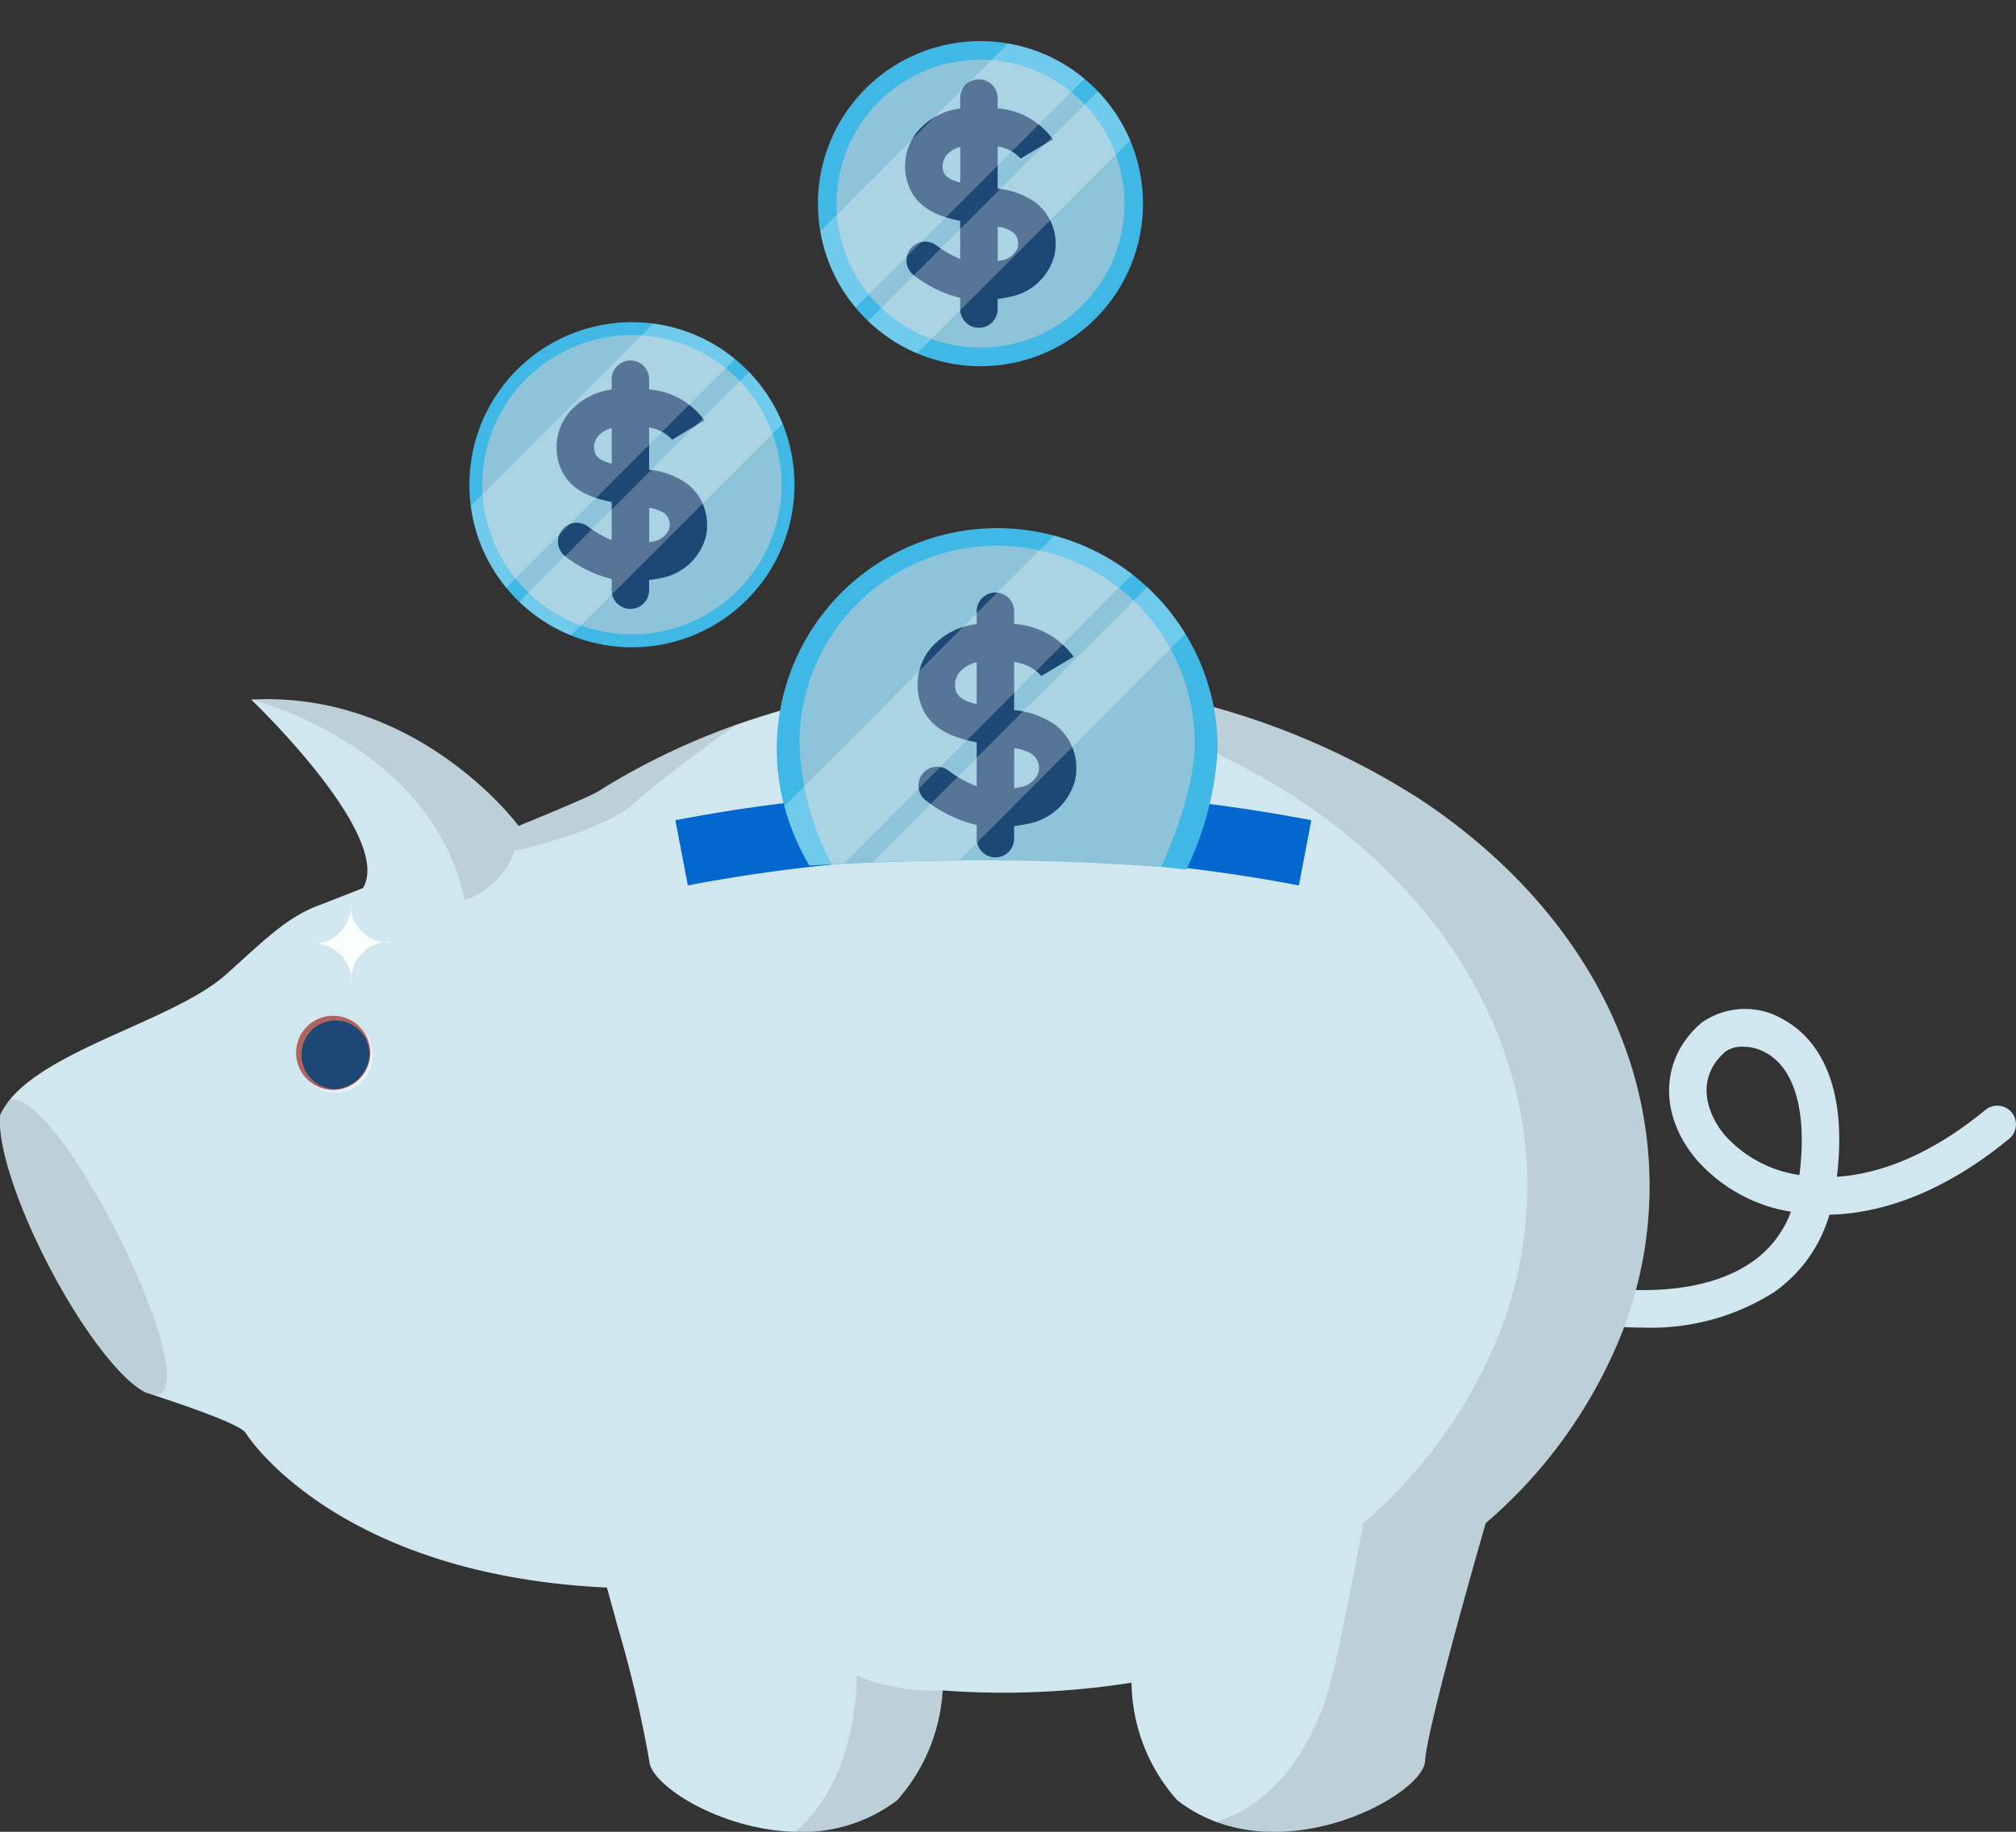
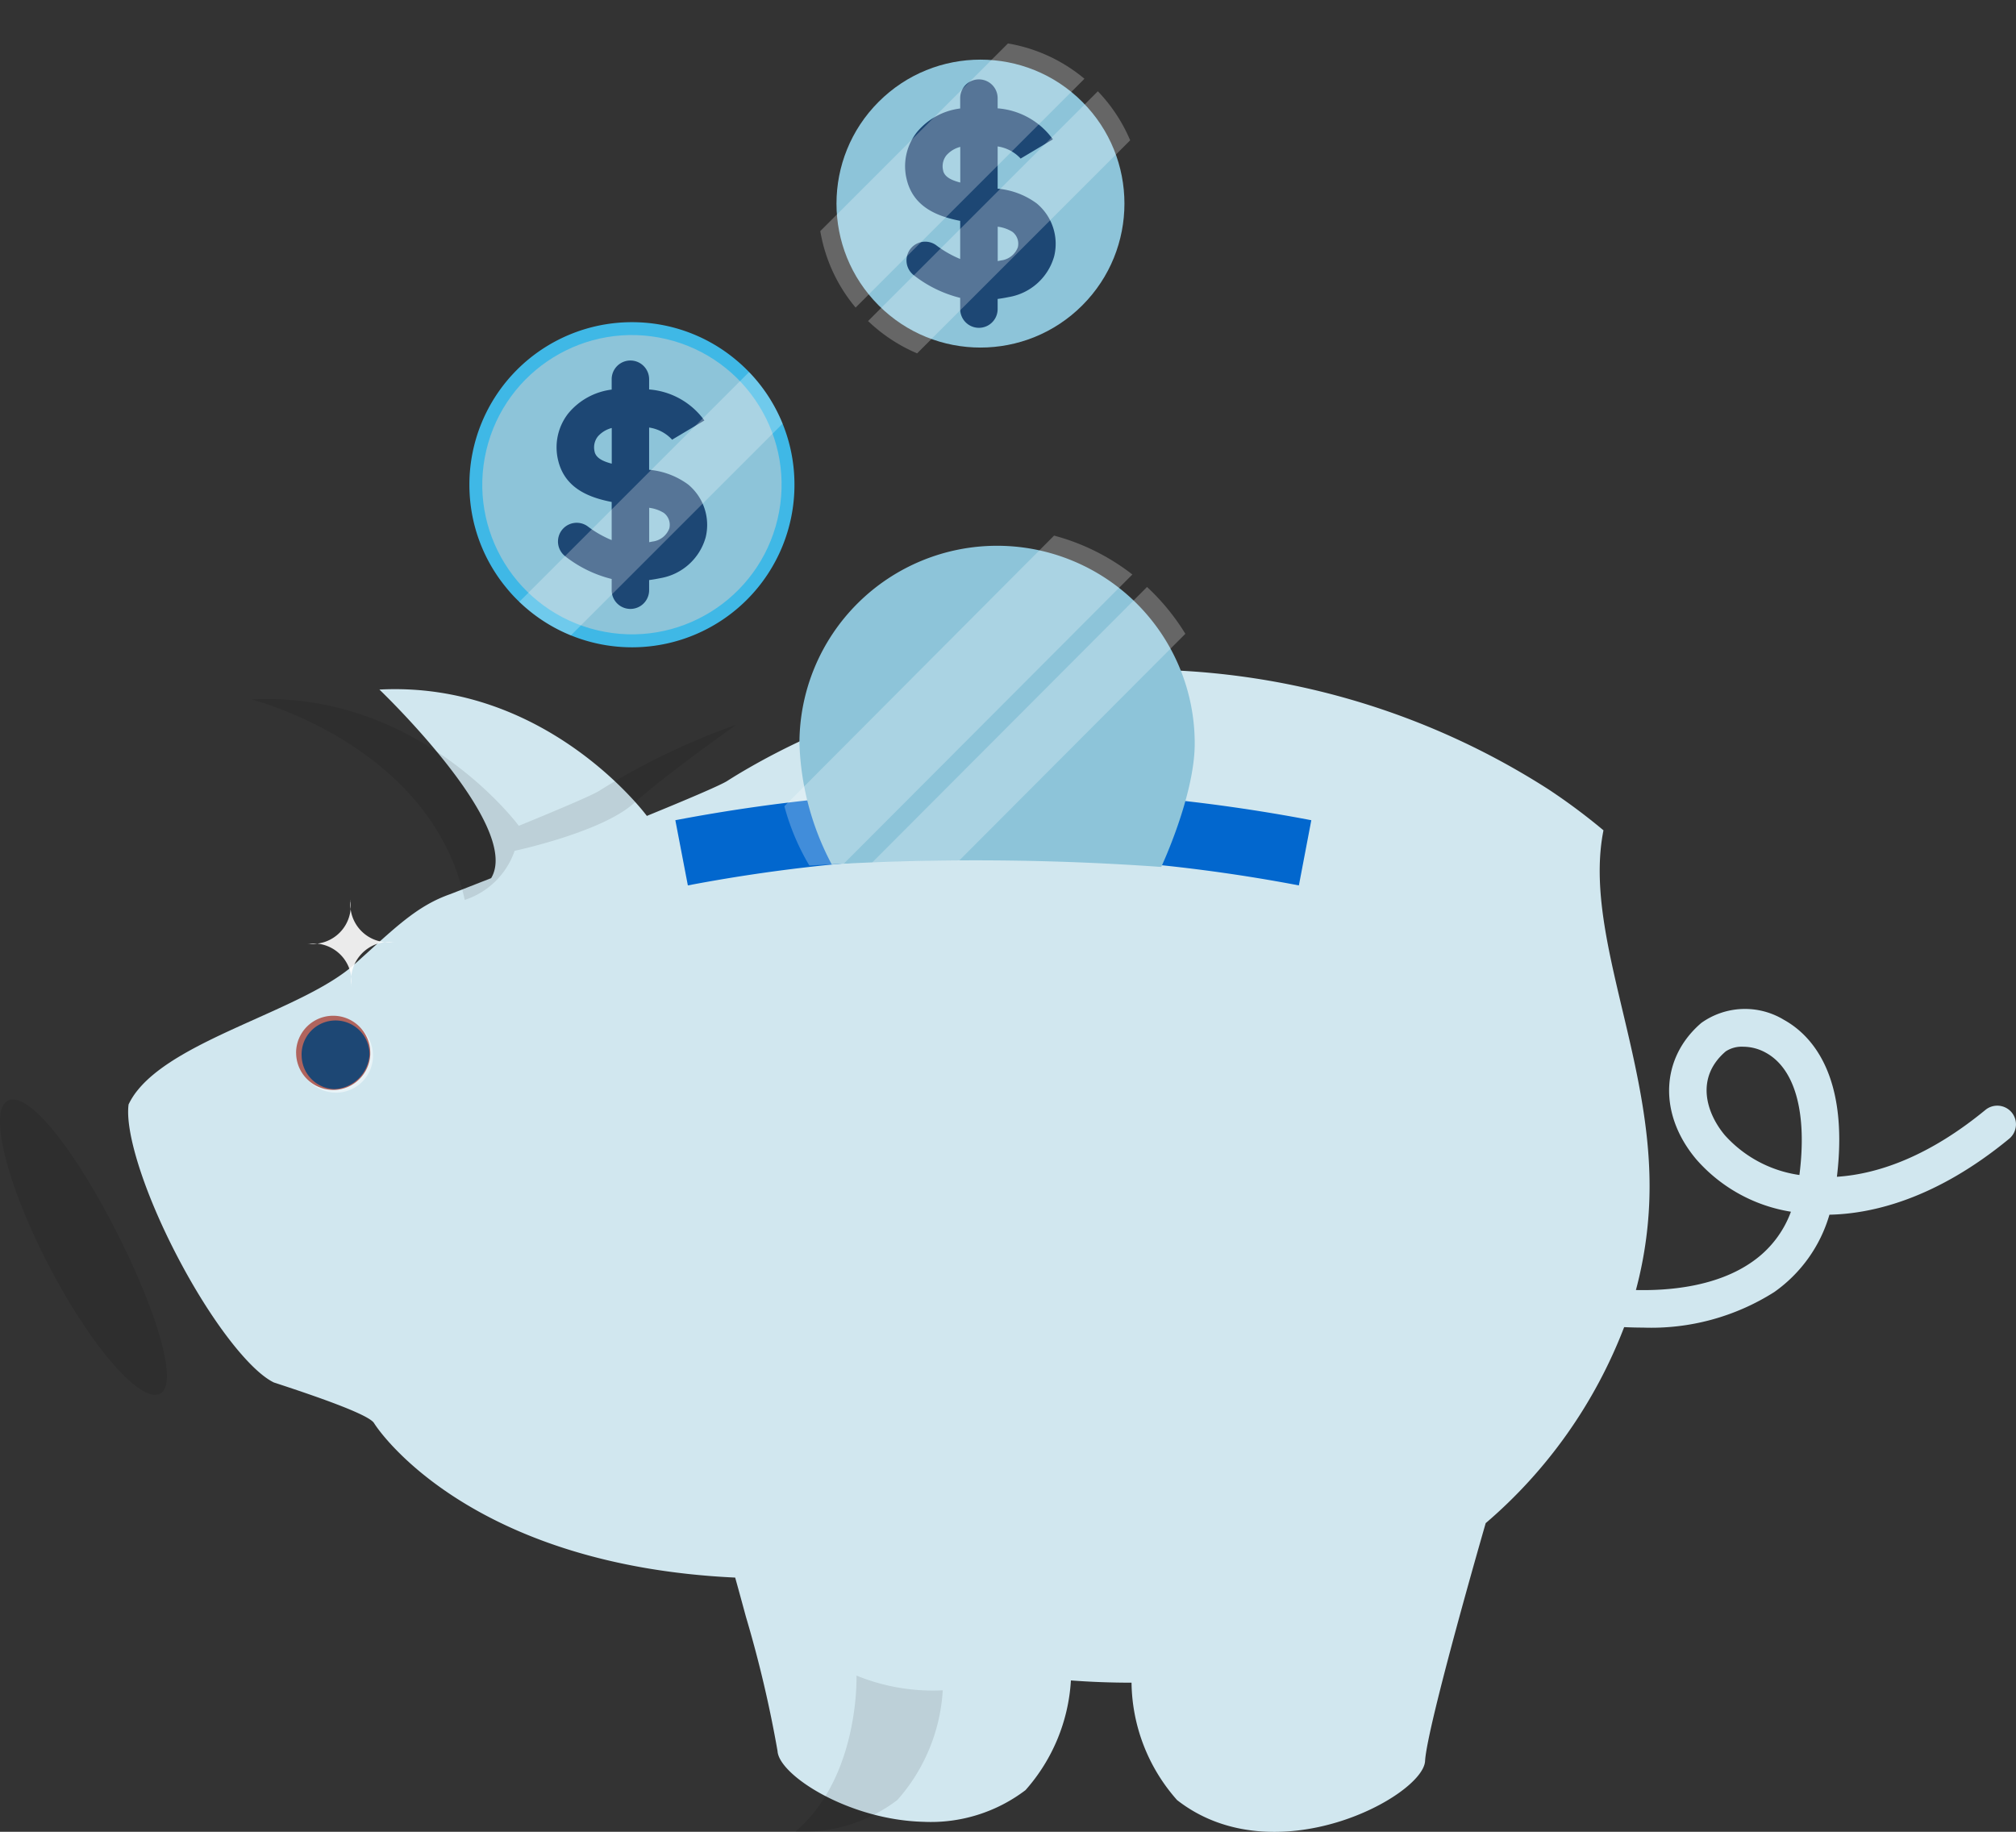
<svg xmlns="http://www.w3.org/2000/svg" width="133.624" height="121.424" viewBox="0 0 133.624 121.424">
  <rect x="0" y="0" width="133.624" height="121.424" fill="#333333" stroke="none" />
  <g id="piggy_bank_pig" data-name="piggy bank pig" transform="translate(-2867.508 -347.81)">
    <g id="Grupo_24745" data-name="Grupo 24745" transform="translate(2867.508 392.855)">
      <path id="Trazado_4228" data-name="Trazado 4228" d="M3320.35,626.708a1.241,1.241,0,0,0-1.746-.169c-3.657,3.007-7.021,4.248-9.841,4.431.823-6.888-1.818-9.466-3.506-10.4a4.979,4.979,0,0,0-5.48.2c-2.716,2.326-2.856,6.041-.343,9.035a10.543,10.543,0,0,0,6.281,3.481,6.942,6.942,0,0,1-2.538,3.3c-2.335,1.658-5.5,1.943-7.738,1.891a18.949,18.949,0,0,1-2.773-.253,1.241,1.241,0,0,0-.469,2.437,19.771,19.771,0,0,0,2.461.275c.384.018.8.031,1.239.031a15.225,15.225,0,0,0,8.715-2.357,9.521,9.521,0,0,0,3.655-5.126c2.811-.059,7.039-1.024,11.911-5.033A1.239,1.239,0,0,0,3320.35,626.708Zm-14.073,4.144a8.2,8.2,0,0,1-4.943-2.638c-1.239-1.478-1.969-3.819.059-5.556a1.929,1.929,0,0,1,1.157-.309,3.114,3.114,0,0,1,1.507.4C3306,623.816,3306.8,626.756,3306.277,630.853Z" transform="translate(-3187.009 -598.01)" fill="#d1e7ef" />
-       <path id="Trazado_4229" data-name="Trazado 4229" d="M2976.845,564.572a26.624,26.624,0,0,1-.907,6.9q-.332,1.249-.781,2.459a32.341,32.341,0,0,1-9.184,12.995l.007,0s-3.887,13.432-4.016,15.762-9.965,7.634-16.435,2.588a11.929,11.929,0,0,1-3.021-7.783l0,0a54.554,54.554,0,0,1-8.5.663q-2.034,0-4.018-.149a12.007,12.007,0,0,1-3.01,7.271,10.364,10.364,0,0,1-6.763,2.1c-4.977-.126-9.583-3.1-9.672-4.69a79.131,79.131,0,0,0-2.093-8.891c-.244-.9-.487-1.791-.715-2.608-17.051-.8-23.293-9.209-23.938-10.242-.32-.512-3.091-1.523-6.188-2.543l-.426-.14a.009.009,0,0,0-.007,0c-1.591-.751-4.189-4.074-6.446-8.419-2.222-4.273-3.445-8.248-3.2-10.023a4.718,4.718,0,0,1,.609-.952c2.816-3.472,11.023-5.338,14.359-8.331,2.671-2.394,4.1-3.871,6.38-4.663.065-.027,1.114-.435,2.682-1.051,2.076-3.454-7.406-12.5-7.406-12.5,10.96-.573,17.527,8.108,17.723,8.37a.028.028,0,0,0,0,.007c2.63-1.076,4.762-1.981,5.3-2.3q.7-.447,1.435-.869l.043-.025a46.729,46.729,0,0,1,7.594-3.494.306.306,0,0,1,.029-.009,0,0,0,0,1,0,0,52.773,52.773,0,0,1,17.716-3,50.148,50.148,0,0,1,27.672,7.95,40.478,40.478,0,0,1,3.621,2.7C2972.464,547.647,2976.845,555.708,2976.845,564.572Z" transform="translate(-2867.508 -530.998)" fill="#d1e7ef" />
-       <path id="Trazado_4230" data-name="Trazado 4230" d="M3168.351,564.572a26.614,26.614,0,0,1-.907,6.9q-.331,1.249-.78,2.459a32.344,32.344,0,0,1-9.184,12.995l.007,0s-3.887,13.432-4.016,15.762c-.115,2.035-7.636,6.342-13.85,4.031,3.235-1,5.714-3.768,7.221-8,.783-2.2,2.536-11.8,2.536-11.8l-.007,0a32.338,32.338,0,0,0,9.184-12.995q.45-1.211.781-2.459a26.614,26.614,0,0,0,.907-6.9c0-8.864-4.381-16.925-11.539-22.923a40.51,40.51,0,0,0-3.621-2.7,49.291,49.291,0,0,0-23.622-7.8q2-.149,4.058-.149a50.15,50.15,0,0,1,27.672,7.95,40.545,40.545,0,0,1,3.621,2.7C3163.969,547.647,3168.351,555.708,3168.351,564.572Z" transform="translate(-3059.014 -530.998)" opacity="0.1" />
+       <path id="Trazado_4229" data-name="Trazado 4229" d="M2976.845,564.572a26.624,26.624,0,0,1-.907,6.9q-.332,1.249-.781,2.459a32.341,32.341,0,0,1-9.184,12.995l.007,0s-3.887,13.432-4.016,15.762-9.965,7.634-16.435,2.588a11.929,11.929,0,0,1-3.021-7.783l0,0q-2.034,0-4.018-.149a12.007,12.007,0,0,1-3.01,7.271,10.364,10.364,0,0,1-6.763,2.1c-4.977-.126-9.583-3.1-9.672-4.69a79.131,79.131,0,0,0-2.093-8.891c-.244-.9-.487-1.791-.715-2.608-17.051-.8-23.293-9.209-23.938-10.242-.32-.512-3.091-1.523-6.188-2.543l-.426-.14a.009.009,0,0,0-.007,0c-1.591-.751-4.189-4.074-6.446-8.419-2.222-4.273-3.445-8.248-3.2-10.023a4.718,4.718,0,0,1,.609-.952c2.816-3.472,11.023-5.338,14.359-8.331,2.671-2.394,4.1-3.871,6.38-4.663.065-.027,1.114-.435,2.682-1.051,2.076-3.454-7.406-12.5-7.406-12.5,10.96-.573,17.527,8.108,17.723,8.37a.028.028,0,0,0,0,.007c2.63-1.076,4.762-1.981,5.3-2.3q.7-.447,1.435-.869l.043-.025a46.729,46.729,0,0,1,7.594-3.494.306.306,0,0,1,.029-.009,0,0,0,0,1,0,0,52.773,52.773,0,0,1,17.716-3,50.148,50.148,0,0,1,27.672,7.95,40.478,40.478,0,0,1,3.621,2.7C2972.464,547.647,2976.845,555.708,2976.845,564.572Z" transform="translate(-2867.508 -530.998)" fill="#d1e7ef" />
      <path id="Trazado_4231" data-name="Trazado 4231" d="M2948.068,624.819a2.459,2.459,0,0,0,2.459,2.459.633.633,0,0,0,.065,0h.029a2.46,2.46,0,0,0,2.36-2.33v-.059c0-.023,0-.045,0-.068a2.458,2.458,0,1,0-4.916,0Z" transform="translate(-2928.259 -599.894)" fill="#fff" opacity="0.5" />
      <path id="Trazado_4232" data-name="Trazado 4232" d="M2947.329,624.076a2.459,2.459,0,0,0,2.459,2.459c.022,0,.043,0,.065,0h.03a2.459,2.459,0,0,0,2.359-2.33v-.059a.626.626,0,0,0,0-.068,2.458,2.458,0,1,0-4.916,0Z" transform="translate(-2927.701 -599.334)" fill="#b0645d" />
      <path id="Trazado_4233" data-name="Trazado 4233" d="M2948.816,625.363a2.25,2.25,0,0,0,2.135,2.247h.029a2.432,2.432,0,0,0,2.334-2.3v-.058a2.25,2.25,0,0,0-4.5.116Z" transform="translate(-2928.823 -600.461)" fill="#1d4774" />
      <path id="Trazado_4234" data-name="Trazado 4234" d="M2878.121,663.7a.776.776,0,0,1-.5.061,1.745,1.745,0,0,1-.426-.14.009.009,0,0,0-.007,0c-1.59-.751-4.19-4.074-6.446-8.419-2.222-4.273-3.445-8.248-3.2-10.023a1.121,1.121,0,0,1,.483-.9.627.627,0,0,1,.126-.05c1.365-.383,4.164,3.129,6.866,8.327C2877.8,657.918,2879.409,663.032,2878.121,663.7Z" transform="translate(-2867.51 -616.362)" opacity="0.1" />
      <path id="Trazado_4235" data-name="Trazado 4235" d="M2967.347,537.974a46.716,46.716,0,0,0-7.594,3.494l-.043.025q-.73.423-1.435.868c-.539.318-2.671,1.223-5.3,2.3a.02.02,0,0,1,0-.007c-.2-.262-6.764-8.943-17.723-8.37,0,0,11.937,2.987,14.141,13.288a5.2,5.2,0,0,0,3.307-3.255s5.739-1.218,7.882-3.136c2.11-1.888,6.657-5.114,6.8-5.216A.245.245,0,0,0,2967.347,537.974Z" transform="translate(-2918.59 -534.964)" opacity="0.1" />
      <path id="Trazado_4236" data-name="Trazado 4236" d="M2956.182,593.187a2.53,2.53,0,0,1-2.9-2.782h-.014a2.53,2.53,0,0,1-2.782,2.9l-.05.014a2.53,2.53,0,0,1,2.9,2.783h.014a2.53,2.53,0,0,1,2.782-2.9Z" transform="translate(-2930.048 -575.797)" fill="#fff" opacity="0.9" />
      <path id="Trazado_4237" data-name="Trazado 4237" d="M3091.654,800.484a12.009,12.009,0,0,1-3.01,7.271,10.363,10.363,0,0,1-6.763,2.1c4.282-3.634,4.056-10.348,4.056-10.348A13.394,13.394,0,0,0,3091.654,800.484Z" transform="translate(-3029.167 -733.483)" opacity="0.1" />
    </g>
    <g id="Grupo_24747" data-name="Grupo 24747" transform="translate(2897.462 347.81)">
      <path id="Trazado_4238" data-name="Trazado 4238" d="M3050.392,567.128a108.069,108.069,0,0,1,40.5,0l.824-4.322a112.478,112.478,0,0,0-42.153,0Z" transform="translate(-3034.754 -508.437)" fill="#0267ce" />
-       <path id="Trazado_4239" data-name="Trazado 4239" d="M3106.044,504.81a21.215,21.215,0,0,1-2.071,8.011c-.548-.065-1.11-.126-1.683-.178-4.28-.4-9.175-.476-13.369-.429-2.177.023-4.167.081-5.782.142-.7.025-1.331.052-1.877.077l-.8.038h0c-.941.047-1.48.081-1.48.081a15.6,15.6,0,0,1-1.656-3.932,14.62,14.62,0,0,1,17.886-17.937,14.545,14.545,0,0,1,5.184,2.576c.336.262.661.539.972.828a14.613,14.613,0,0,1,4.681,10.723Z" transform="translate(-3055.29 -455.178)" fill="#3fb8e6" />
      <path id="Trazado_4240" data-name="Trazado 4240" d="M3109.187,508.08c0,3.447-2.218,8.176-2.218,8.176h-.016a172.393,172.393,0,0,0-21.829-.172h0a18.294,18.294,0,0,1-2.137-8.029,13.1,13.1,0,0,1,26.2.025Z" transform="translate(-3059.953 -458.79)" fill="#8dc4d9" />
      <path id="Trazado_4241" data-name="Trazado 4241" d="M3015.581,445.43a10.766,10.766,0,0,1-18.238,7.765,9.688,9.688,0,0,1-.864-.936,10.7,10.7,0,0,1-2.351-5.408,10.945,10.945,0,0,1-.093-1.421,10.773,10.773,0,0,1,10.773-10.772,10.9,10.9,0,0,1,1.419.092,10.717,10.717,0,0,1,5.41,2.351,10.609,10.609,0,0,1,.937.864,10.741,10.741,0,0,1,3.007,7.465Z" transform="translate(-2992.877 -413.302)" fill="#3fb8e6" />
      <circle id="Elipse_279" data-name="Elipse 279" cx="9.918" cy="9.918" r="9.918" transform="translate(0 39.503) rotate(-76.717)" fill="#8dc4d9" />
-       <path id="Trazado_4242" data-name="Trazado 4242" d="M3109.528,369.658a10.766,10.766,0,0,1-18.219,7.783,10.3,10.3,0,0,1-.828-.891,10.658,10.658,0,0,1-2.342-5.069,10.514,10.514,0,0,1-.156-1.823,10.773,10.773,0,0,1,10.772-10.772,10.539,10.539,0,0,1,1.823.156,10.665,10.665,0,0,1,5.069,2.342,10.33,10.33,0,0,1,.891.828,10.739,10.739,0,0,1,2.989,7.447Z" transform="translate(-3063.724 -356.162)" fill="#3fb8e6" />
      <circle id="Elipse_280" data-name="Elipse 280" cx="9.543" cy="9.543" r="9.543" transform="translate(21.537 13.496) rotate(-45)" fill="#8dc4d9" />
      <path id="Trazado_4243" data-name="Trazado 4243" d="M3120.21,377.434a5.133,5.133,0,0,0-2.59-.979v-2.8a2.591,2.591,0,0,1,1.552.836.3.3,0,0,1-.022-.035l2.132-1.27a4.986,4.986,0,0,0-3.663-2.055v-.678a1.241,1.241,0,0,0-2.482,0v.687a4.44,4.44,0,0,0-2.876,1.579,3.639,3.639,0,0,0-.667,3.129c.444,1.826,2.017,2.442,3.543,2.741v2.528a7.085,7.085,0,0,1-1.609-.926,1.241,1.241,0,0,0-1.458,2.008,8.17,8.17,0,0,0,3.067,1.495v.744a1.241,1.241,0,0,0,2.482,0v-.672c.236-.032.477-.071.729-.124a3.779,3.779,0,0,0,3.018-2.705A3.477,3.477,0,0,0,3120.21,377.434Zm-6.2-2.172a1.167,1.167,0,0,1,.207-1.009,1.815,1.815,0,0,1,.926-.567v2.363C3114.5,375.884,3114.1,375.656,3114.006,375.261Zm4.957,5.057a1.365,1.365,0,0,1-1.127.894c-.074.016-.145.029-.216.042v-2.28a2.407,2.407,0,0,1,.971.339A.99.99,0,0,1,3118.963,380.319Z" transform="translate(-3081.448 -363.949)" fill="#1d4774" />
-       <path id="Trazado_4244" data-name="Trazado 4244" d="M3124.056,516.494a5.547,5.547,0,0,0-2.812-1.042v-3.195a2.92,2.92,0,0,1,1.831.957.3.3,0,0,1-.02-.032l2.132-1.27a5.285,5.285,0,0,0-3.943-2.173v-.807a1.241,1.241,0,1,0-2.481,0v.814a4.7,4.7,0,0,0-3.106,1.674,3.816,3.816,0,0,0-.7,3.28c.471,1.937,2.171,2.576,3.806,2.887v2.91a7.279,7.279,0,0,1-1.871-1.042,1.241,1.241,0,1,0-1.458,2.008,8.612,8.612,0,0,0,3.329,1.6v.873a1.241,1.241,0,1,0,2.481,0v-.8c.275-.035.558-.08.855-.143a3.967,3.967,0,0,0,3.169-2.837A3.641,3.641,0,0,0,3124.056,516.494Zm-6.687-2.379a1.339,1.339,0,0,1,.238-1.161,2.116,2.116,0,0,1,1.156-.672v2.772C3117.983,514.868,3117.487,514.6,3117.369,514.116Zm5.5,5.429a1.551,1.551,0,0,1-1.279,1.026q-.175.037-.341.066V517.97a2.9,2.9,0,0,1,1.192.405A1.15,1.15,0,0,1,3122.864,519.544Z" transform="translate(-3083.98 -468.378)" fill="#1d4774" />
      <path id="Trazado_4245" data-name="Trazado 4245" d="M3026.264,453.212a5.133,5.133,0,0,0-2.59-.979v-2.8a2.588,2.588,0,0,1,1.552.836.407.407,0,0,1-.022-.035l2.132-1.27a4.984,4.984,0,0,0-3.662-2.055v-.678a1.241,1.241,0,0,0-2.482,0v.687a4.442,4.442,0,0,0-2.877,1.579,3.642,3.642,0,0,0-.667,3.129c.444,1.826,2.018,2.442,3.544,2.741v2.528a7.083,7.083,0,0,1-1.609-.926,1.241,1.241,0,0,0-1.458,2.008,8.181,8.181,0,0,0,3.067,1.495v.744a1.241,1.241,0,0,0,2.482,0v-.672c.236-.032.477-.071.729-.124a3.781,3.781,0,0,0,3.018-2.705A3.477,3.477,0,0,0,3026.264,453.212Zm-6.2-2.172a1.165,1.165,0,0,1,.207-1.009,1.813,1.813,0,0,1,.926-.567v2.363C3020.558,451.662,3020.156,451.434,3020.06,451.039Zm4.957,5.057a1.366,1.366,0,0,1-1.128.894c-.073.015-.144.029-.215.042v-2.28a2.4,2.4,0,0,1,.971.339A.99.99,0,0,1,3025.017,456.1Z" transform="translate(-3010.603 -421.093)" fill="#1d4774" />
      <g id="Grupo_24746" data-name="Grupo 24746" transform="translate(1.251 2.879)">
        <path id="Trazado_4246" data-name="Trazado 4246" d="M3106.126,361.861l-15.167,15.167a10.661,10.661,0,0,1-2.342-5.069l12.44-12.439A10.663,10.663,0,0,1,3106.126,361.861Z" transform="translate(-3065.452 -359.519)" fill="#fff" opacity="0.25" />
        <path id="Trazado_4247" data-name="Trazado 4247" d="M3118.878,375.66l-14.121,14.123a10.8,10.8,0,0,1-3.251-2.143l15.23-15.23A10.748,10.748,0,0,1,3118.878,375.66Z" transform="translate(-3075.173 -369.239)" fill="#fff" opacity="0.25" />
-         <path id="Trazado_4248" data-name="Trazado 4248" d="M3011.922,437.385l-15.158,15.158a10.7,10.7,0,0,1-2.351-5.408l12.1-12.1A10.718,10.718,0,0,1,3011.922,437.385Z" transform="translate(-2994.413 -416.465)" fill="#fff" opacity="0.25" />
        <path id="Trazado_4249" data-name="Trazado 4249" d="M3024.938,451.53l-14.03,14.032a10.758,10.758,0,0,1-3.422-2.224l15.23-15.23A10.787,10.787,0,0,1,3024.938,451.53Z" transform="translate(-3004.271 -426.324)" fill="#fff" opacity="0.25" />
        <path id="Trazado_4250" data-name="Trazado 4250" d="M3101.989,494.777l-19.129,19.174-.8.038h0c-.941.047-1.48.081-1.48.081a15.6,15.6,0,0,1-1.656-3.932L3096.8,492.2A14.548,14.548,0,0,1,3101.989,494.777Z" transform="translate(-3058.139 -459.575)" fill="#fff" opacity="0.25" />
        <path id="Trazado_4251" data-name="Trazado 4251" d="M3123.344,509.149l-14.982,15.023c-2.177.023-4.167.081-5.782.142l18.224-18.269A14.637,14.637,0,0,1,3123.344,509.149Z" transform="translate(-3075.982 -470.015)" fill="#fff" opacity="0.25" />
      </g>
    </g>
  </g>
</svg>